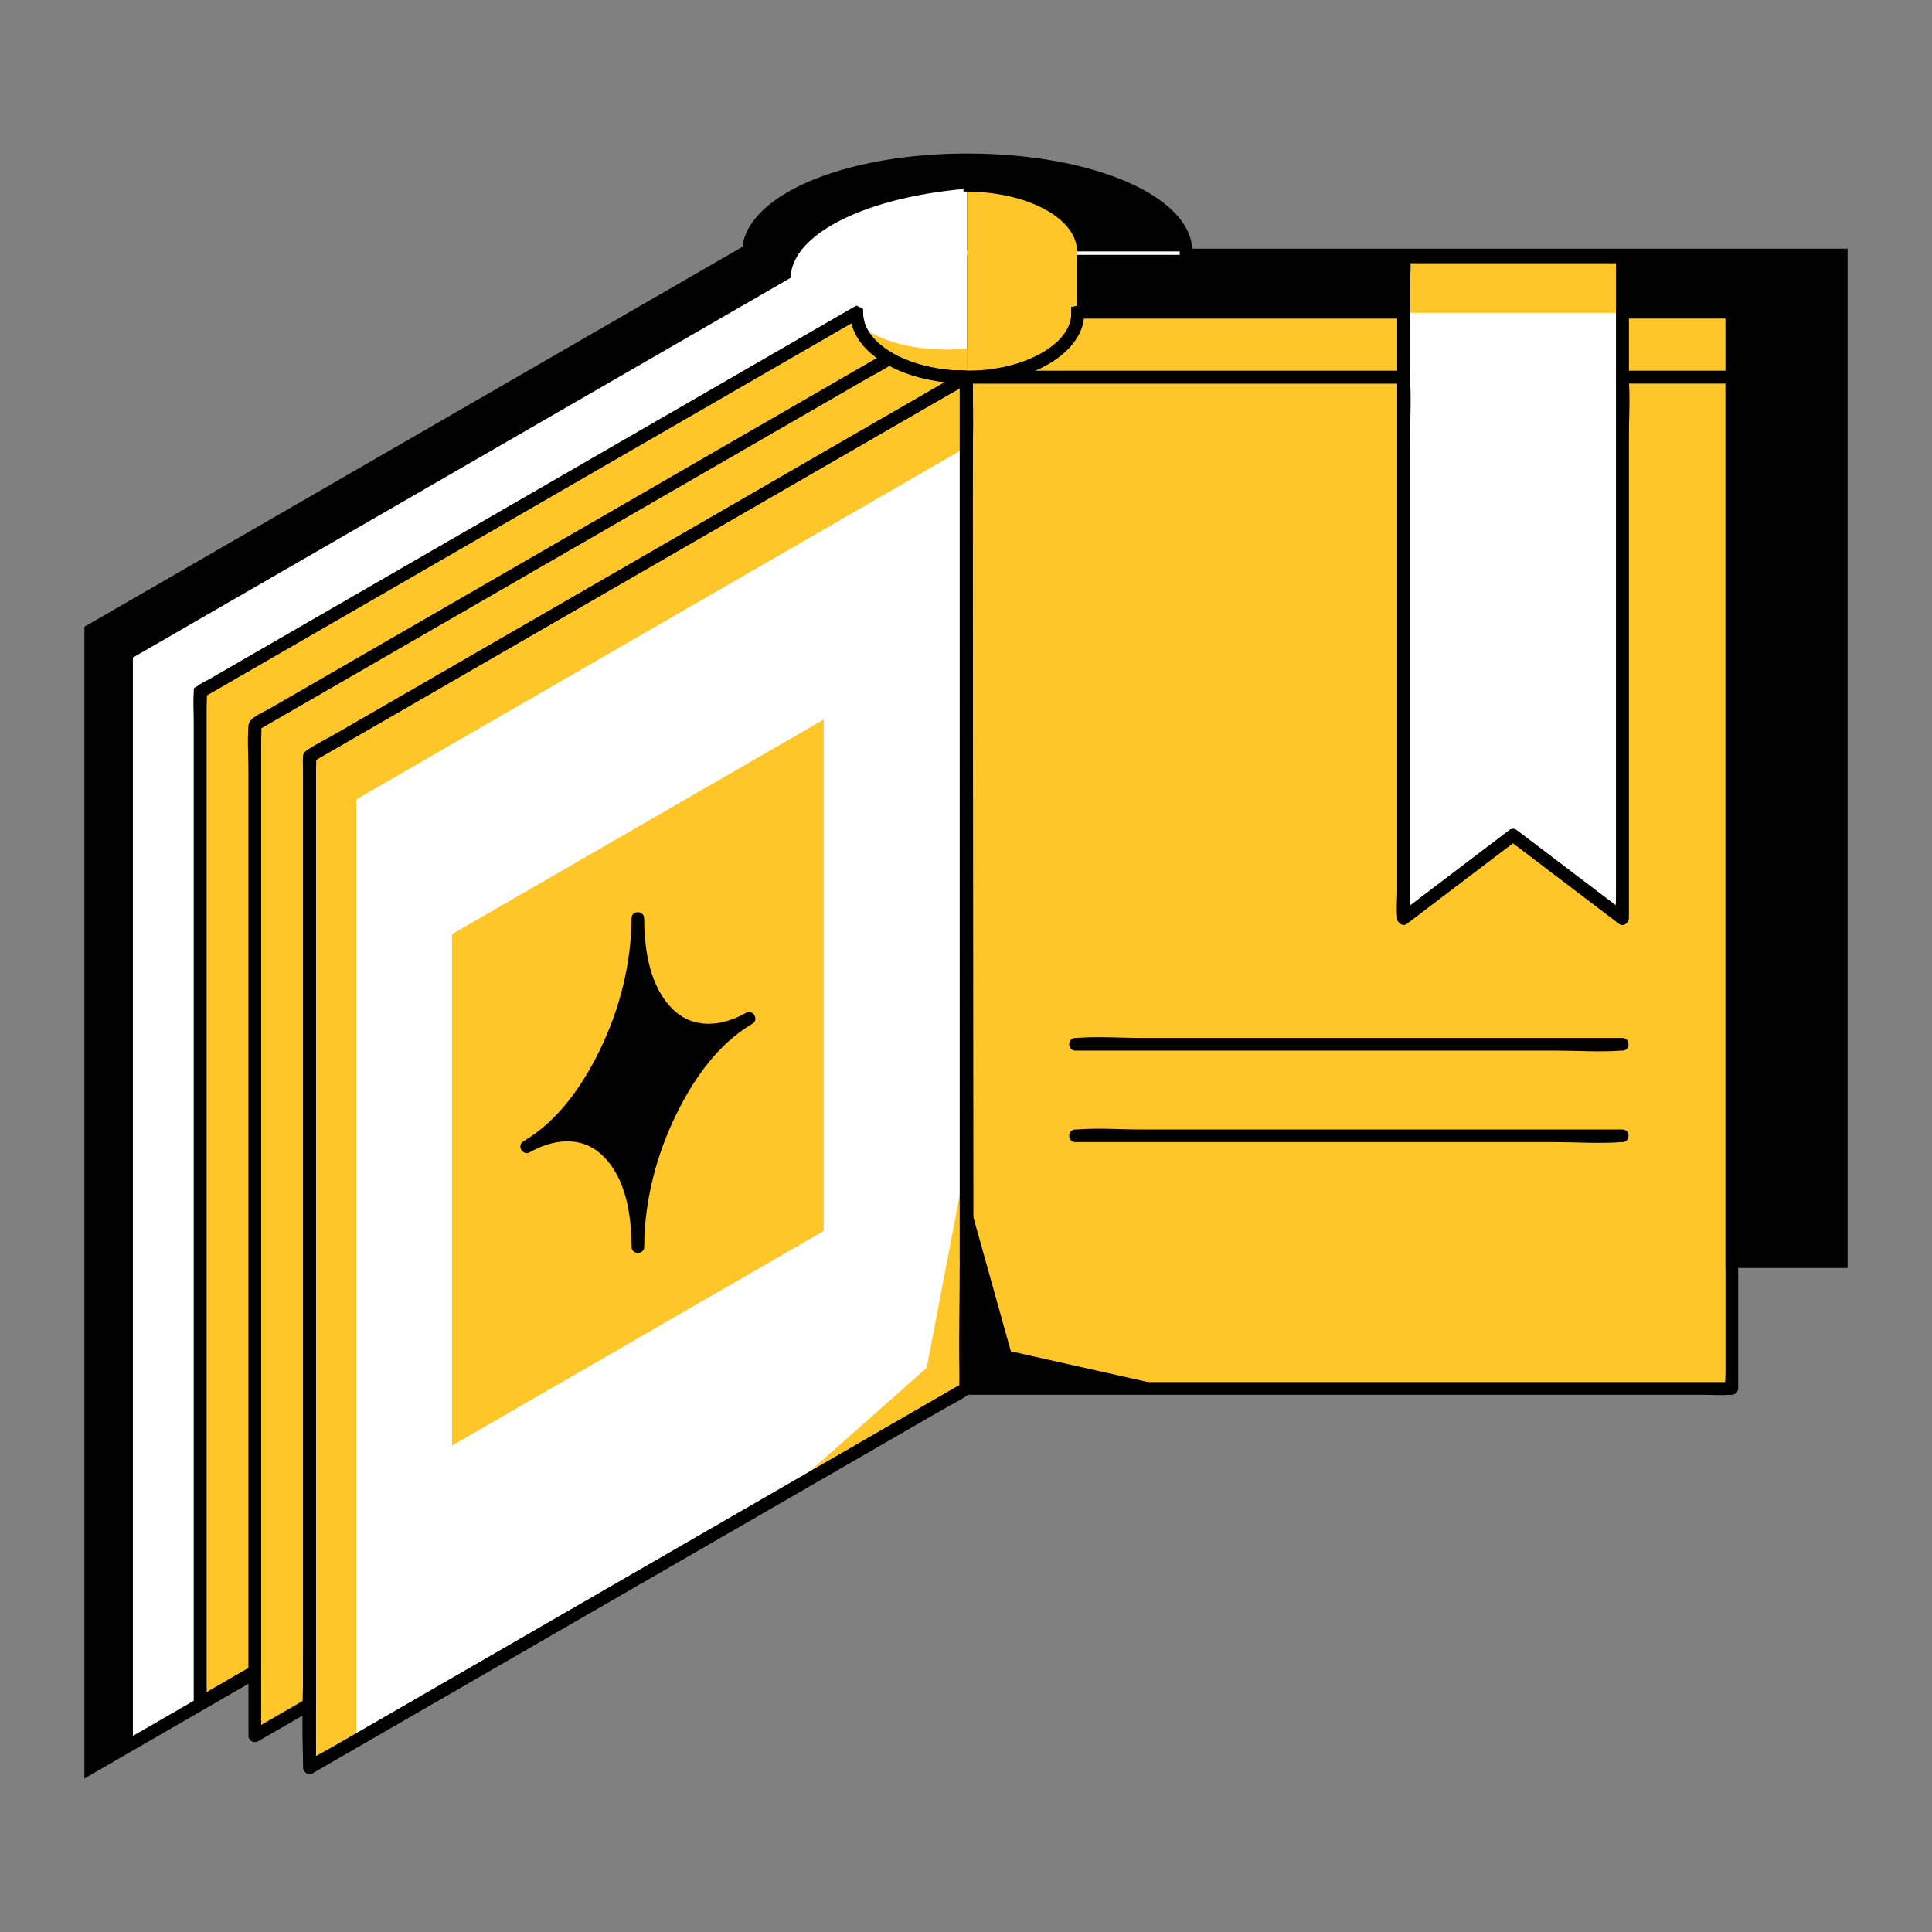
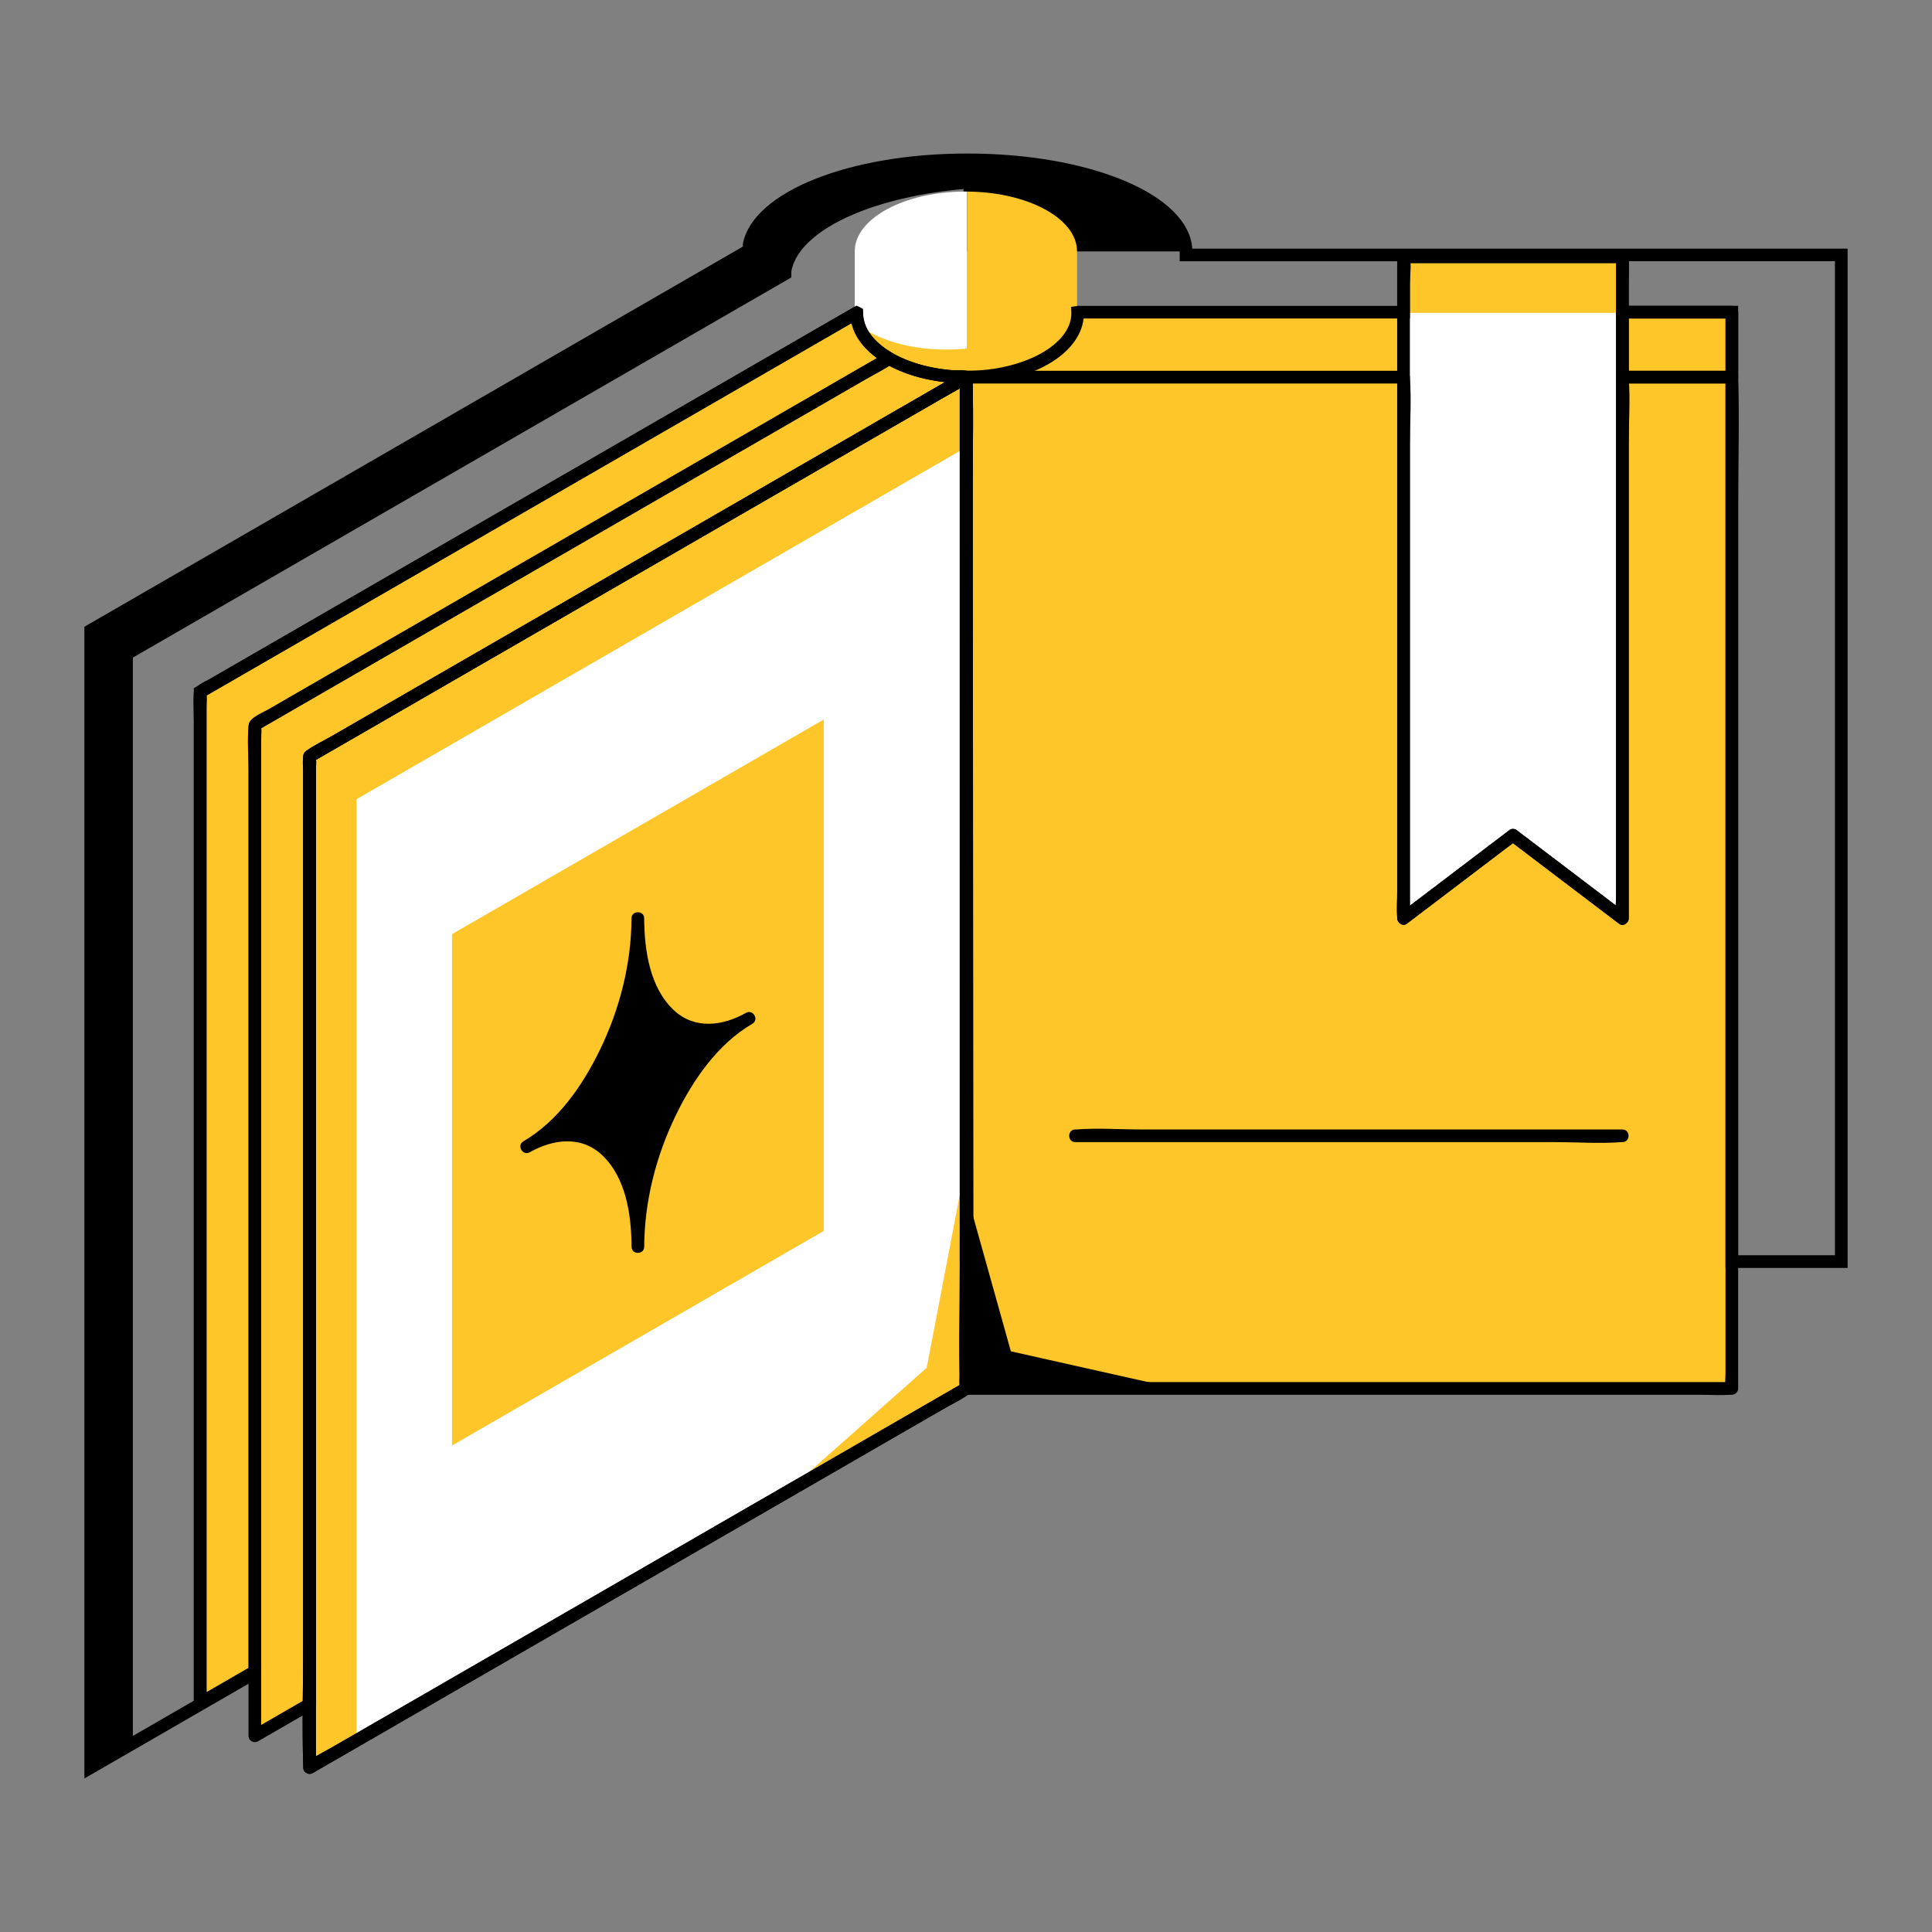
<svg xmlns="http://www.w3.org/2000/svg" id="Layer_1" data-name="Layer 1" viewBox="0 0 500 500">
  <rect x="0" y="0" width="500" height="500" fill="#808080" stroke="none" />
  <defs>
    <style>
      .cls-1 {
        fill: #fff;
      }

      .cls-2 {
        fill: #ffc629;
      }
    </style>
  </defs>
-   <path class="cls-1" d="m306.93,65.96v-.91c0-13.09-25.36-23.7-56.64-23.7-29.64,0-53.92,9.53-56.39,21.66l-.04,1.75L23.48,163.15v294.3l42.48-24.52v-.31l-14.16,8.17V179.05l169.91-98.1h.01s-.01.09-.01.13c0,4.56,3.2,8.68,8.37,11.67,5.1,2.95,12.13,4.78,19.9,4.83l.05.03v229.03l.27-.15-.21-228.9c.07,0,.14,0,.21,0,15.79,0,28.59-7.39,28.59-16.5,0-.1-.02-.2-.03-.3h84.39v-14.34h56.64v14.34h28.32v245.71h28.32V65.96h-169.59Z" />
  <path d="m34.39,170.18l170.39-98.37.04-1.75c2.47-12.13,26.75-21.66,56.39-21.66,16.35,0,31.04,2.92,41.38,7.55-8.54-8.56-28.72-14.58-52.28-14.58-29.64,0-53.92,9.53-56.39,21.66l-.04,1.75L23.48,163.15v294.3l10.91-6.3V170.18Z" />
  <path d="m249.35,65.06h57.58c0-13.09-25.36-23.7-56.64-23.7-.32,0-.63.02-.94.02v23.68Z" />
-   <polygon class="cls-2" points="80.12 457.45 250.03 359.35 250.03 97.61 80.12 195.71 80.12 457.45" />
  <polygon class="cls-1" points="80.12 457.45 250.03 359.35 250.03 97.61 80.12 195.71 80.12 457.45" />
  <polygon class="cls-2" points="92.23 206.86 250.03 115.76 250.03 97.61 80.12 195.71 80.12 457.45 92.23 450.45 92.23 206.86" />
  <polygon class="cls-2" points="116.97 374.11 213.17 318.57 213.17 186.22 116.97 241.76 116.97 374.11" />
  <path class="cls-2" d="m221.71,81.09s.01-.09.01-.13h-.01S51.8,179.05,51.8,179.05v261.73l14.16-8.17v-245.1l164.12-94.76c-5.17-2.99-8.37-7.11-8.37-11.67Z" />
  <path class="cls-2" d="m230.08,92.76l-164.12,94.76v261.73l14.16-8.17v-245.36l169.91-98.1-.05-.03c-7.77-.05-14.8-1.88-19.9-4.83Z" />
  <path d="m165.07,237.67c0,23.47-12.89,49.94-28.79,59.12,15.9-9.18,28.79,2.4,28.79,25.87,0-23.47,12.89-49.94,28.79-59.12-15.9,9.18-28.79-2.4-28.79-25.87Z" />
  <polygon class="cls-1" points="419.88 237.67 391.56 216.17 363.25 237.67 363.25 66.45 419.88 66.45 419.88 237.67" />
  <rect class="cls-2" x="363.25" y="66.45" width="56.64" height="14.51" />
  <polygon class="cls-2" points="419.88 97.61 419.88 237.67 391.56 216.17 363.25 237.67 363.25 97.61 250.03 97.61 250.03 359.35 448.2 359.35 448.2 97.61 419.88 97.61" />
  <g>
    <path class="cls-2" d="m363.25,80.79h-84.39c0,.1.03.2.03.3,0,9.11-12.8,16.5-28.59,16.5-.09,0-.18,0-.27,0v.03h113.22v-16.83Z" />
    <rect class="cls-2" x="419.88" y="80.79" width="28.32" height="16.83" />
  </g>
-   <path d="m250.03,65.96v31.62c.09,0,.18,0,.27,0,15.79,0,28.59-7.39,28.59-16.5,0-.1-.02-.2-.03-.3h84.39v-14.34h56.64v14.34h28.32v245.71h28.32V65.96h-226.49Z" />
  <path class="cls-1" d="m249.97,49.57c-15.89,0-28.76,6.93-28.76,15.49v16.19l.5-.29h.01s-.01.09-.01.13c0,4.56,3.2,8.68,8.37,11.67,5.1,2.95,12.13,4.78,19.9,4.83l.05.03v-.03c.09,0,.18,0,.27,0v-48.02c-.11,0-.22,0-.33,0Z" />
  <path class="cls-2" d="m244.95,90.47c-.11,0-.22,0-.33,0h0c-.09-.01-.18-.02-.27-.02v.03l-.05-.03c-7.77-.05-14.8-1.88-19.9-4.83-.78-.45-1.49-.93-2.18-1.43,1.09,3.31,3.88,6.28,7.85,8.57,5.1,2.95,12.13,4.78,19.9,4.83l.05.03v-.03c.09,0,.18,0,.27,0v-7.4c-1.73.18-3.52.28-5.35.28Z" />
  <path class="cls-2" d="m250.3,49.58v48.02c14.79,0,26.96-6.49,28.44-14.81v-17.73c0-8.49-12.7-15.38-28.44-15.48Z" />
  <polygon class="cls-2" points="249.99 300.85 250.03 360.93 198.29 390.8 239.83 353.98 249.99 300.85" />
  <g>
    <path d="m80.94,458.86c5.67-3.27,11.33-6.54,17-9.81,13.48-7.78,26.96-15.57,40.44-23.35,16.42-9.48,32.83-18.95,49.25-28.43,14.09-8.13,28.18-16.27,42.27-24.4,4.68-2.7,9.36-5.4,14.04-8.1,2.19-1.26,4.53-2.4,6.62-3.82.09-.06.2-.11.3-.17.5-.29.81-.84.81-1.41v-229.64c0-10.53.35-21.13,0-31.65,0-.15,0-.3,0-.44,0-1.25-1.39-2.03-2.46-1.41-5.67,3.27-11.33,6.54-17,9.81-13.48,7.78-26.96,15.57-40.44,23.35-16.42,9.48-32.83,18.95-49.25,28.43-14.09,8.13-28.18,16.27-42.27,24.4-4.68,2.7-9.36,5.4-14.04,8.1-2.19,1.26-4.53,2.4-6.62,3.82-.09.06-.2.11-.3.17-.5.29-.81.84-.81,1.41,0,8.73,0,17.45,0,26.18v62.43c0,25.15,0,50.31,0,75.46,0,21.85,0,43.71,0,65.56,0,10.53-.35,21.13,0,31.65,0,.15,0,.3,0,.44,0,2.11,3.27,2.11,3.27,0,0-8.73,0-17.45,0-26.18,0-20.81,0-41.62,0-62.43,0-25.15,0-50.31,0-75.46,0-21.85,0-43.71,0-65.56,0-7.13,0-14.25,0-21.38,0-2.25,0-4.5,0-6.74,0-1.13.17-2.41,0-3.53-.02-.14,0-.3,0-.44l-.81,1.41c5.67-3.27,11.33-6.54,17-9.81,13.48-7.78,26.96-15.57,40.44-23.35,16.42-9.48,32.83-18.95,49.25-28.43,14.09-8.13,28.18-16.27,42.27-24.4,4.68-2.7,9.36-5.4,14.04-8.1,1.45-.84,2.89-1.67,4.34-2.51.72-.41,1.65-.78,2.28-1.32.08-.07.2-.12.3-.17l-2.46-1.41v257.76c0,1.13-.17,2.41,0,3.53.02.14,0,.3,0,.44l.81-1.41c-5.67,3.27-11.33,6.54-17,9.81-13.48,7.78-26.96,15.57-40.44,23.35-16.42,9.48-32.83,18.95-49.25,28.43-14.09,8.13-28.18,16.27-42.27,24.4-4.68,2.7-9.36,5.4-14.04,8.1-2.19,1.26-4.52,2.42-6.62,3.82-.09.06-.2.11-.3.17-1.82,1.05-.18,3.88,1.65,2.83Z" />
    <path d="m80.94,458.86c5.67-3.27,11.33-6.54,17-9.81,13.48-7.78,26.96-15.57,40.44-23.35,16.42-9.48,32.83-18.95,49.25-28.43,14.09-8.13,28.18-16.27,42.27-24.4,4.68-2.7,9.36-5.4,14.04-8.1,2.19-1.26,4.53-2.4,6.62-3.82.09-.06.2-.11.3-.17.5-.29.81-.84.81-1.41v-229.64c0-10.53.35-21.13,0-31.65,0-.15,0-.3,0-.44,0-1.25-1.39-2.03-2.46-1.41-5.67,3.27-11.33,6.54-17,9.81-13.48,7.78-26.96,15.57-40.44,23.35-16.42,9.48-32.83,18.95-49.25,28.43-14.09,8.13-28.18,16.27-42.27,24.4-4.68,2.7-9.36,5.4-14.04,8.1-2.19,1.26-4.53,2.4-6.62,3.82-.09.06-.2.11-.3.17-.5.29-.81.84-.81,1.41,0,8.73,0,17.45,0,26.18v62.43c0,25.15,0,50.31,0,75.46,0,21.85,0,43.71,0,65.56,0,10.53-.35,21.13,0,31.65,0,.15,0,.3,0,.44,0,2.11,3.27,2.11,3.27,0,0-8.73,0-17.45,0-26.18,0-20.81,0-41.62,0-62.43,0-25.15,0-50.31,0-75.46,0-21.85,0-43.71,0-65.56,0-7.13,0-14.25,0-21.38,0-2.25,0-4.5,0-6.74,0-1.13.17-2.41,0-3.53-.02-.14,0-.3,0-.44l-.81,1.41c5.67-3.27,11.33-6.54,17-9.81,13.48-7.78,26.96-15.57,40.44-23.35,16.42-9.48,32.83-18.95,49.25-28.43,14.09-8.13,28.18-16.27,42.27-24.4,4.68-2.7,9.36-5.4,14.04-8.1,1.45-.84,2.89-1.67,4.34-2.51.72-.41,1.65-.78,2.28-1.32.08-.07.2-.12.3-.17l-2.46-1.41v257.76c0,1.13-.17,2.41,0,3.53.02.14,0,.3,0,.44l.81-1.41c-5.67,3.27-11.33,6.54-17,9.81-13.48,7.78-26.96,15.57-40.44,23.35-16.42,9.48-32.83,18.95-49.25,28.43-14.09,8.13-28.18,16.27-42.27,24.4-4.68,2.7-9.36,5.4-14.04,8.1-2.19,1.26-4.52,2.42-6.62,3.82-.09.06-.2.11-.3.17-1.82,1.05-.18,3.88,1.65,2.83Z" />
    <path d="m223.35,81.09v-.13c.06-.57-.34-1.13-.8-1.41h-.01c-.5-.31-1.15-.3-1.65,0-7.56,4.36-15.12,8.73-22.68,13.09-17.11,9.88-34.22,19.76-51.33,29.64-18.68,10.78-37.36,21.57-56.04,32.35-12.1,6.99-24.2,13.97-36.3,20.96-1.49.86-4.2,1.76-4.37,3.69-.22,2.42,0,4.98,0,7.41v254.11c0,1.25,1.39,2.03,2.46,1.41,4.72-2.72,9.44-5.45,14.16-8.17.5-.29.81-.84.81-1.41v-245.1l-.81,1.41c5.45-3.15,10.9-6.29,16.35-9.44,13.09-7.55,26.17-15.11,39.26-22.66,15.77-9.1,31.53-18.2,47.3-27.31,13.68-7.9,27.36-15.79,41.04-23.69,4.48-2.59,8.96-5.17,13.44-7.76,2.13-1.23,4.42-2.34,6.46-3.73.09-.06.19-.11.29-.17,1.07-.62,1.05-2.2,0-2.83-3.77-2.25-7.43-5.56-7.56-10.25-.06-2.1-3.33-2.11-3.27,0,.16,5.91,4.36,10.21,9.18,13.08v-2.83c-7.05,4.07-14.11,8.15-21.16,12.22-16.19,9.35-32.37,18.69-48.56,28.04-17.8,10.28-35.61,20.56-53.41,30.84-12.07,6.97-24.14,13.94-36.21,20.91-1.58.91-5.36,2.22-5.59,4.31-.43,4.06,0,8.39,0,12.47v232.49l.81-1.41c-4.72,2.72-9.44,5.45-14.16,8.17.82.47,1.64.94,2.46,1.41V183.03c0-1.13.17-2.41,0-3.53-.02-.14,0-.3,0-.44l-.81,1.41c5.67-3.27,11.33-6.54,17-9.81,13.48-7.78,26.96-15.57,40.44-23.35,16.42-9.48,32.83-18.95,49.25-28.43,14.09-8.13,28.18-16.27,42.27-24.4,4.68-2.7,9.36-5.4,14.04-8.1l4.34-2.51c.71-.41,1.66-.78,2.28-1.32.08-.07.2-.12.3-.17h-1.65.01c-.27-.46-.54-.93-.81-1.41v.13c-.19,2.1,3.08,2.08,3.26,0Z" />
    <path d="m229.25,91.34c-7.51,4.34-15.02,8.67-22.54,13.01-17.02,9.82-34.03,19.65-51.05,29.47-18.24,10.53-36.49,21.07-54.73,31.6-11.21,6.47-22.41,12.94-33.62,19.41-1.56.9-2.97,1.41-3,3.4-.04,2.96,0,5.92,0,8.88v252.13c0,1.25,1.39,2.03,2.46,1.41,4.15-2.4,8.3-4.79,12.45-7.19,1.09-.63,2.35-1.05,2.52-2.44.03-.25,0-.53,0-.78v-240.31c0-1.21.17-2.55,0-3.75-.02-.15,0-.32,0-.47-.27.47-.54.94-.81,1.41,5.67-3.27,11.33-6.54,17-9.81,13.48-7.78,26.96-15.57,40.44-23.35,16.42-9.48,32.83-18.95,49.25-28.43,14.09-8.13,28.18-16.27,42.27-24.4,4.68-2.7,9.36-5.4,14.04-8.1,2.19-1.26,4.53-2.4,6.62-3.82.09-.06.2-.11.3-.17,1.06-.61,1.06-2.21,0-2.83-1.16-.68-3.25-.3-4.57-.41-1.96-.16-3.91-.45-5.83-.88-3.34-.74-6.56-1.88-9.55-3.57-1.84-1.04-3.49,1.79-1.65,2.83,2.93,1.65,6.08,2.86,9.34,3.66,1.71.42,3.44.73,5.19.96.95.12,1.91.23,2.87.3.49.04.98.06,1.47.09.09,0,1.42.04,1.09-.15v-2.83c-7.07,4.08-14.13,8.16-21.2,12.24-16.2,9.35-32.41,18.71-48.61,28.06-18.26,10.54-36.53,21.09-54.79,31.63-12.87,7.43-25.75,14.87-38.62,22.3-2.16,1.25-4.66,2.34-6.66,3.84-1.4,1.06-.85,4-.85,5.54v241.25l.81-1.41c-4.72,2.72-9.44,5.45-14.16,8.17.82.47,1.64.94,2.46,1.41V191.49c0-1.13.17-2.41,0-3.53-.02-.14,0-.3,0-.44l-.81,1.41c5.45-3.15,10.9-6.29,16.35-9.44,13.09-7.55,26.17-15.11,39.26-22.66,15.77-9.1,31.53-18.2,47.3-27.31,13.68-7.9,27.36-15.79,41.04-23.69,4.48-2.59,8.96-5.17,13.44-7.76,2.14-1.23,4.4-2.36,6.46-3.73.09-.06.19-.11.29-.17,1.82-1.05.18-3.88-1.65-2.83Z" />
    <path d="m163.44,237.67c-.06,11.76-3.07,23.54-8.21,34.09-4.48,9.2-10.79,18.34-19.77,23.61-1.82,1.07-.19,3.86,1.65,2.83,6-3.4,13.29-4.36,18.68.71,6.27,5.9,7.61,15.59,7.66,23.75.01,2.11,3.26,2.11,3.27,0,.06-11.76,3.07-23.54,8.21-34.09,4.48-9.2,10.79-18.34,19.77-23.61,1.82-1.07.19-3.86-1.65-2.83-6,3.4-13.29,4.36-18.68-.71-6.26-5.9-7.61-15.59-7.66-23.75-.01-2.1-3.28-2.11-3.27,0,.05,9.21,1.8,20.25,9.22,26.6,6.51,5.57,14.97,4.68,22.04.68l-1.65-2.83c-9.45,5.56-16.23,15.1-20.95,24.79-5.4,11.08-8.6,23.39-8.66,35.74h3.27c-.05-9.21-1.8-20.25-9.22-26.6-6.51-5.57-14.97-4.68-22.04-.68l1.65,2.83c9.45-5.56,16.23-15.1,20.95-24.79,5.4-11.08,8.6-23.39,8.66-35.74.01-2.11-3.26-2.11-3.27,0Z" />
    <path d="m420.71,236.26c-8.26-6.27-16.51-12.54-24.77-18.81-1.18-.9-2.37-1.8-3.55-2.69-.41-.31-1.24-.31-1.65,0-8.26,6.27-16.51,12.54-24.77,18.81-1.18.9-2.37,1.8-3.55,2.69.82.47,1.64.94,2.46,1.41V73.45c0-2.07.43-4.68,0-6.72-.02-.09,0-.2,0-.29l-1.64,1.64h56.64l-1.64-1.64v164.22c0,2.22-.16,4.5,0,6.72,0,.1,0,.19,0,.29,0,2.11,3.27,2.11,3.27,0V73.45c0-2.22.16-4.5,0-6.72,0-.1,0-.19,0-.29,0-.88-.75-1.64-1.64-1.64h-56.64c-.88,0-1.64.75-1.64,1.64v164.22c0,2.21-.18,4.51,0,6.72,0,.09,0,.19,0,.29,0,1.13,1.44,2.19,2.46,1.41,8.26-6.27,16.51-12.54,24.77-18.81,1.18-.9,2.37-1.8,3.55-2.69h-1.65c8.26,6.27,16.51,12.54,24.77,18.81,1.18.9,2.37,1.8,3.55,2.69,1.68,1.27,3.31-1.57,1.65-2.83Z" />
    <path d="m418.25,97.61v134.35c0,1.68-.36,3.81,0,5.46.02.07,0,.17,0,.24.82-.47,1.64-.94,2.46-1.41-8.26-6.27-16.51-12.54-24.77-18.81-1.18-.9-2.37-1.8-3.55-2.69-.41-.31-1.24-.31-1.65,0-8.26,6.27-16.51,12.54-24.77,18.81-1.18.9-2.37,1.8-3.55,2.69l2.46,1.41v-122.73c0-5.64.43-11.46,0-17.09,0-.08,0-.16,0-.24,0-.88-.75-1.64-1.64-1.64h-113.22c-.88,0-1.64.75-1.64,1.64v229.64c0,10.53-.35,21.13,0,31.65,0,.15,0,.3,0,.44,0,.88.75,1.64,1.64,1.64h190.08c2.57,0,5.19.17,7.76,0,.11,0,.23,0,.34,0,.88,0,1.64-.75,1.64-1.64v-229.64c0-10.53.35-21.13,0-31.65,0-.15,0-.3,0-.44,0-.88-.75-1.64-1.64-1.64h-28.32c-2.11,0-2.11,3.27,0,3.27h28.32c-.55-.55-1.09-1.09-1.64-1.64v257.76c0,1.12-.18,2.42,0,3.53.02.14,0,.3,0,.44l1.64-1.64h-195.17c-.83,0-1.84-.16-2.67,0-.1.02-.23,0-.34,0l1.64,1.64V101.58c0-1.12.18-2.42,0-3.53-.02-.14,0-.3,0-.44l-1.64,1.64h113.22l-1.64-1.64v134.35c0,1.8-.15,3.67,0,5.46,0,.08,0,.16,0,.24,0,1.13,1.44,2.19,2.46,1.41,8.26-6.27,16.51-12.54,24.77-18.81l3.55-2.69h-1.65c8.26,6.27,16.51,12.54,24.77,18.81,1.18.9,2.37,1.8,3.55,2.69,1.02.78,2.46-.29,2.46-1.41v-122.73c0-5.64.43-11.46,0-17.09,0-.08,0-.16,0-.24,0-2.11-3.27-2.11-3.27,0Z" />
    <g>
-       <path d="m363.25,79.15h-84.39c-.83,0-1.71.75-1.64,1.64.42,4.88-4.19,8.72-8.01,10.82-5.71,3.15-12.7,4.53-19.18,4.34-.88-.03-1.64.77-1.64,1.64v.03c0,.88.75,1.64,1.64,1.64h113.22c.88,0,1.64-.75,1.64-1.64v-16.83c0-2.11-3.27-2.11-3.27,0v16.83l1.64-1.64h-113.22l1.64,1.64v-.03l-1.64,1.64c7.37.21,15.42-1.48,21.76-5.32,4.42-2.67,9.19-7.47,8.7-13.11l-1.64,1.64h84.39c2.11,0,2.11-3.27,0-3.27Z" />
      <path d="m418.25,80.79v16.83c0,.88.75,1.64,1.64,1.64h28.32c.88,0,1.64-.75,1.64-1.64v-16.83c0-.88-.75-1.64-1.64-1.64h-28.32c-2.11,0-2.11,3.27,0,3.27h28.32l-1.64-1.64v16.83l1.64-1.64h-28.32l1.64,1.64v-16.83c0-2.11-3.27-2.11-3.27,0Z" />
    </g>
    <path d="m278.29,295.58h124.16c5.67,0,11.53.43,17.19,0,.08,0,.16,0,.24,0,2.11,0,2.11-3.27,0-3.27h-124.16c-5.67,0-11.53-.43-17.19,0-.08,0-.16,0-.24,0-2.11,0-2.11,3.27,0,3.27h0Z" />
-     <path d="m278.29,271.89h124.16c5.67,0,11.53.43,17.19,0,.08,0,.16,0,.24,0,2.11,0,2.11-3.27,0-3.27h-124.16c-5.67,0-11.53-.43-17.19,0-.08,0-.16,0-.24,0-2.11,0-2.11,3.27,0,3.27h0Z" />
    <path d="m21.84,460.28V162.2l.82-.47L192.25,63.82l.02-.83c2.7-13.39,27.63-23.26,58.03-23.26,32.12,0,57.39,10.75,58.25,24.61h169.61v263.8h-31.59V82.42h-28.32v-14.34h-53.37v14.34h-84.44c-1.07,9.24-13.2,16.37-28.72,16.79l.21,228.23-3.27,1.87-.27-2.66V99.19c-7.21-.26-13.96-2.02-19.13-5.01-4.91-2.84-7.99-6.51-8.9-10.55L53.43,180v257.95l14.16-8.18v3.78l-.82.78-44.93,25.94Zm3.27-296.19v290.52l25.05-14.46V178.11l.82-.47,170.68-98.54,1.69.85v1.02c0,3.93,2.68,7.57,7.55,10.38,4.71,2.72,10.89,4.32,17.56,4.57v-.04l1.99.08c14.62-.08,26.81-6.85,26.81-14.86l-.05-1.69,1.66-.25h82.75v-11.55h-56.31v-2.54c0-11.96-25.19-22.06-55-22.06s-52.46,8.94-54.79,20.36l-.03,2.38-.8.46L25.12,164.09Zm424.72,160.76h25.05V67.6h-53.37v11.55h28.32v245.7Z" />
  </g>
  <polygon points="250.5 309.99 261.61 349.72 304.54 359.35 250.03 359.35 250.5 309.99" />
</svg>